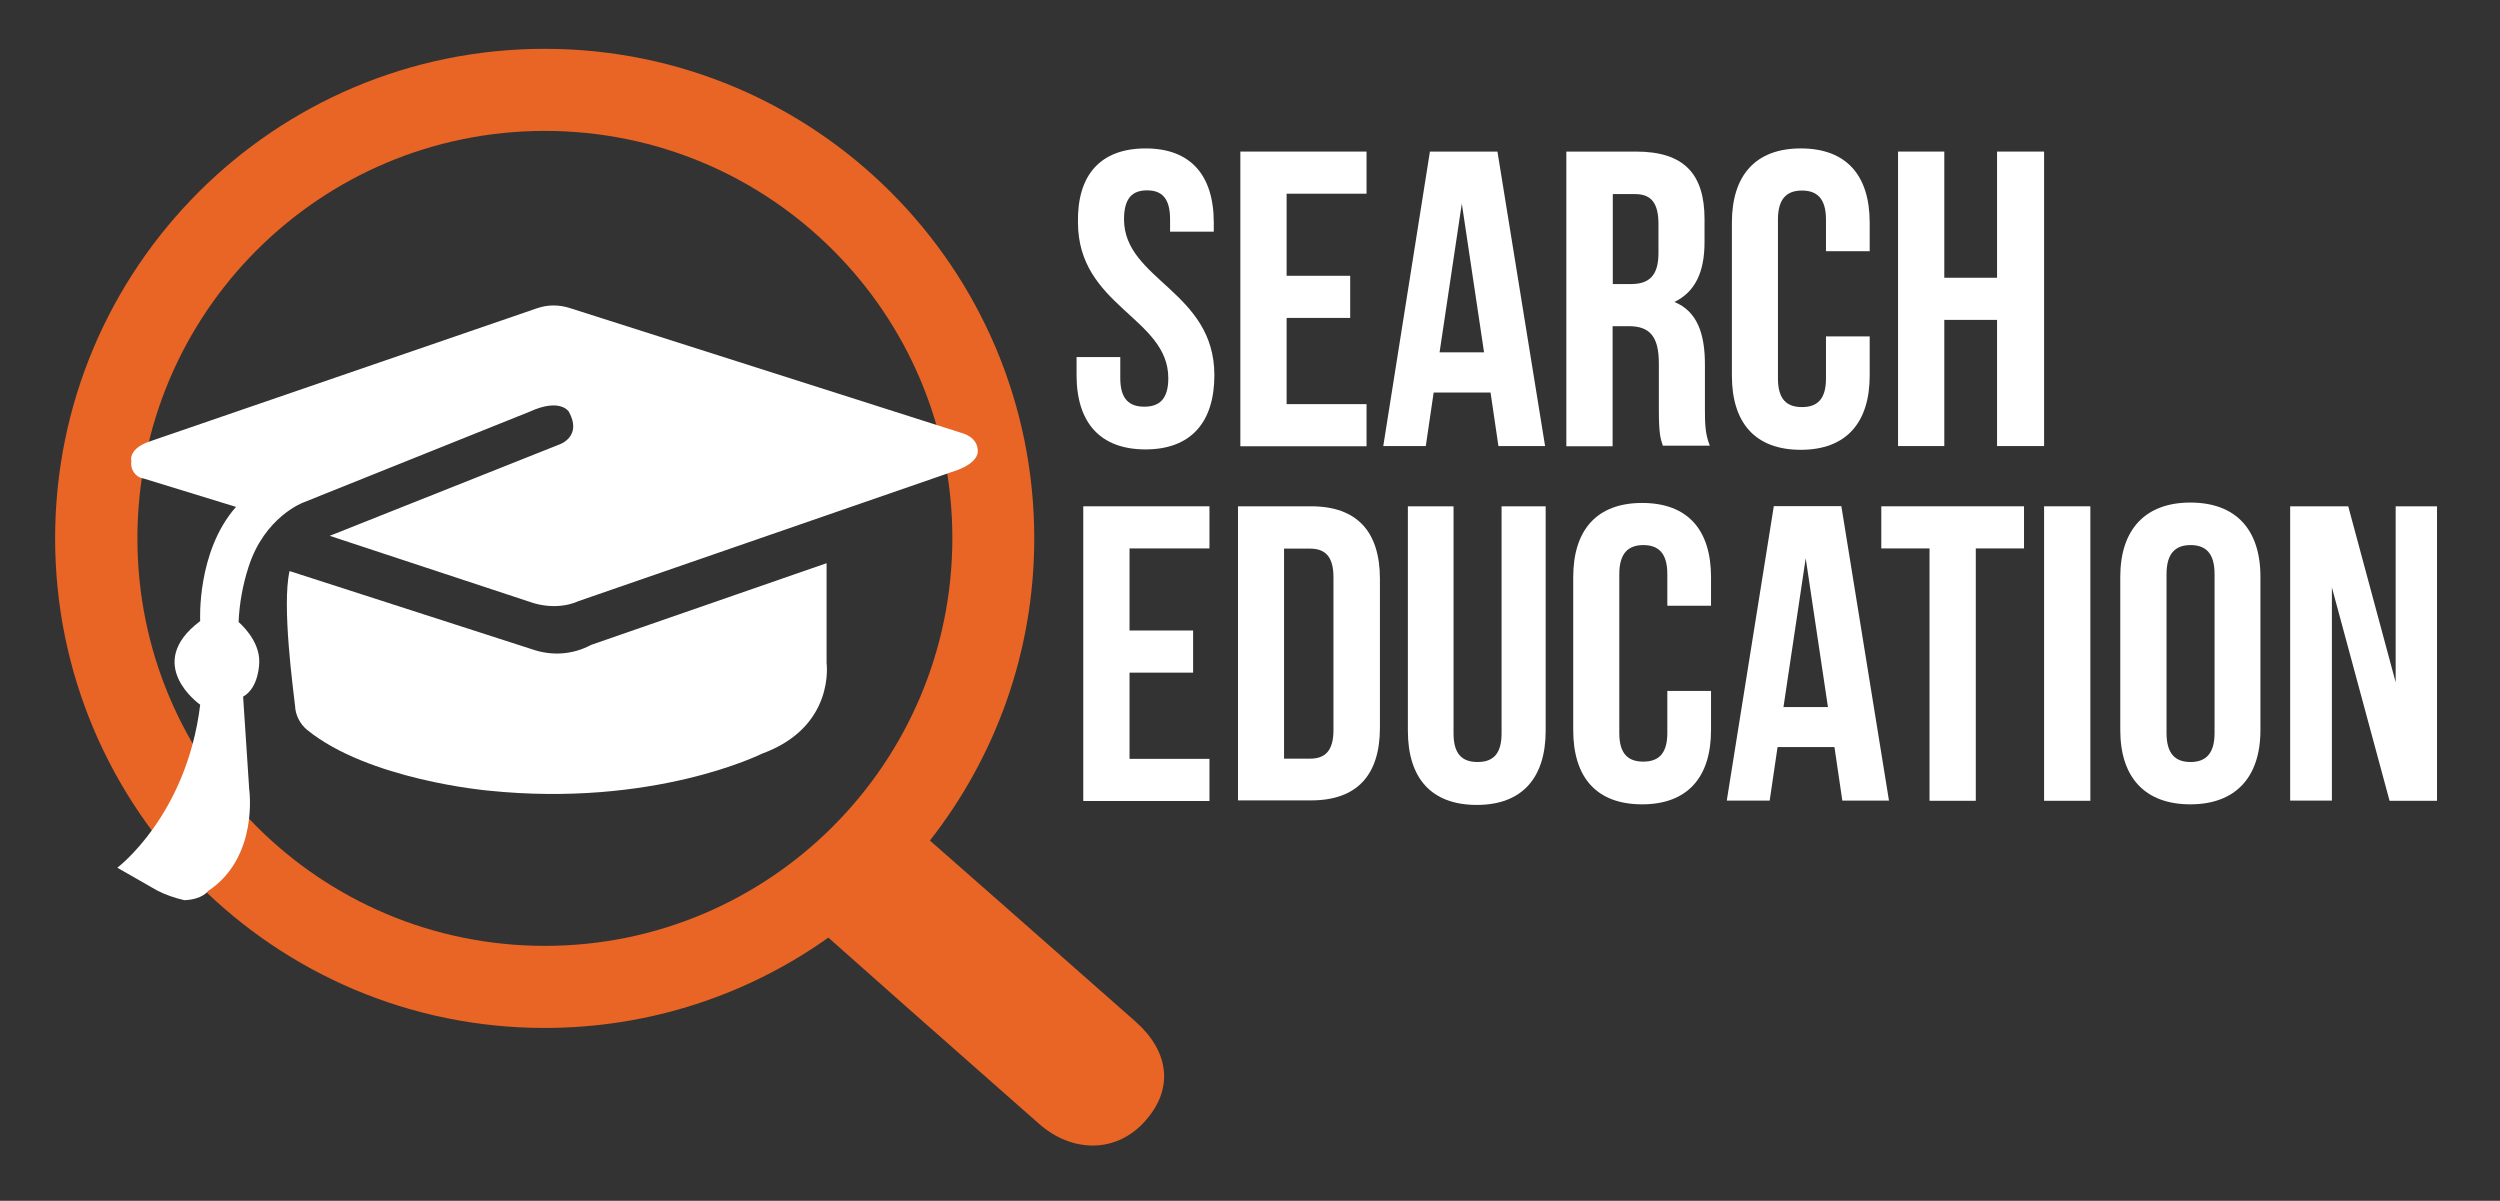
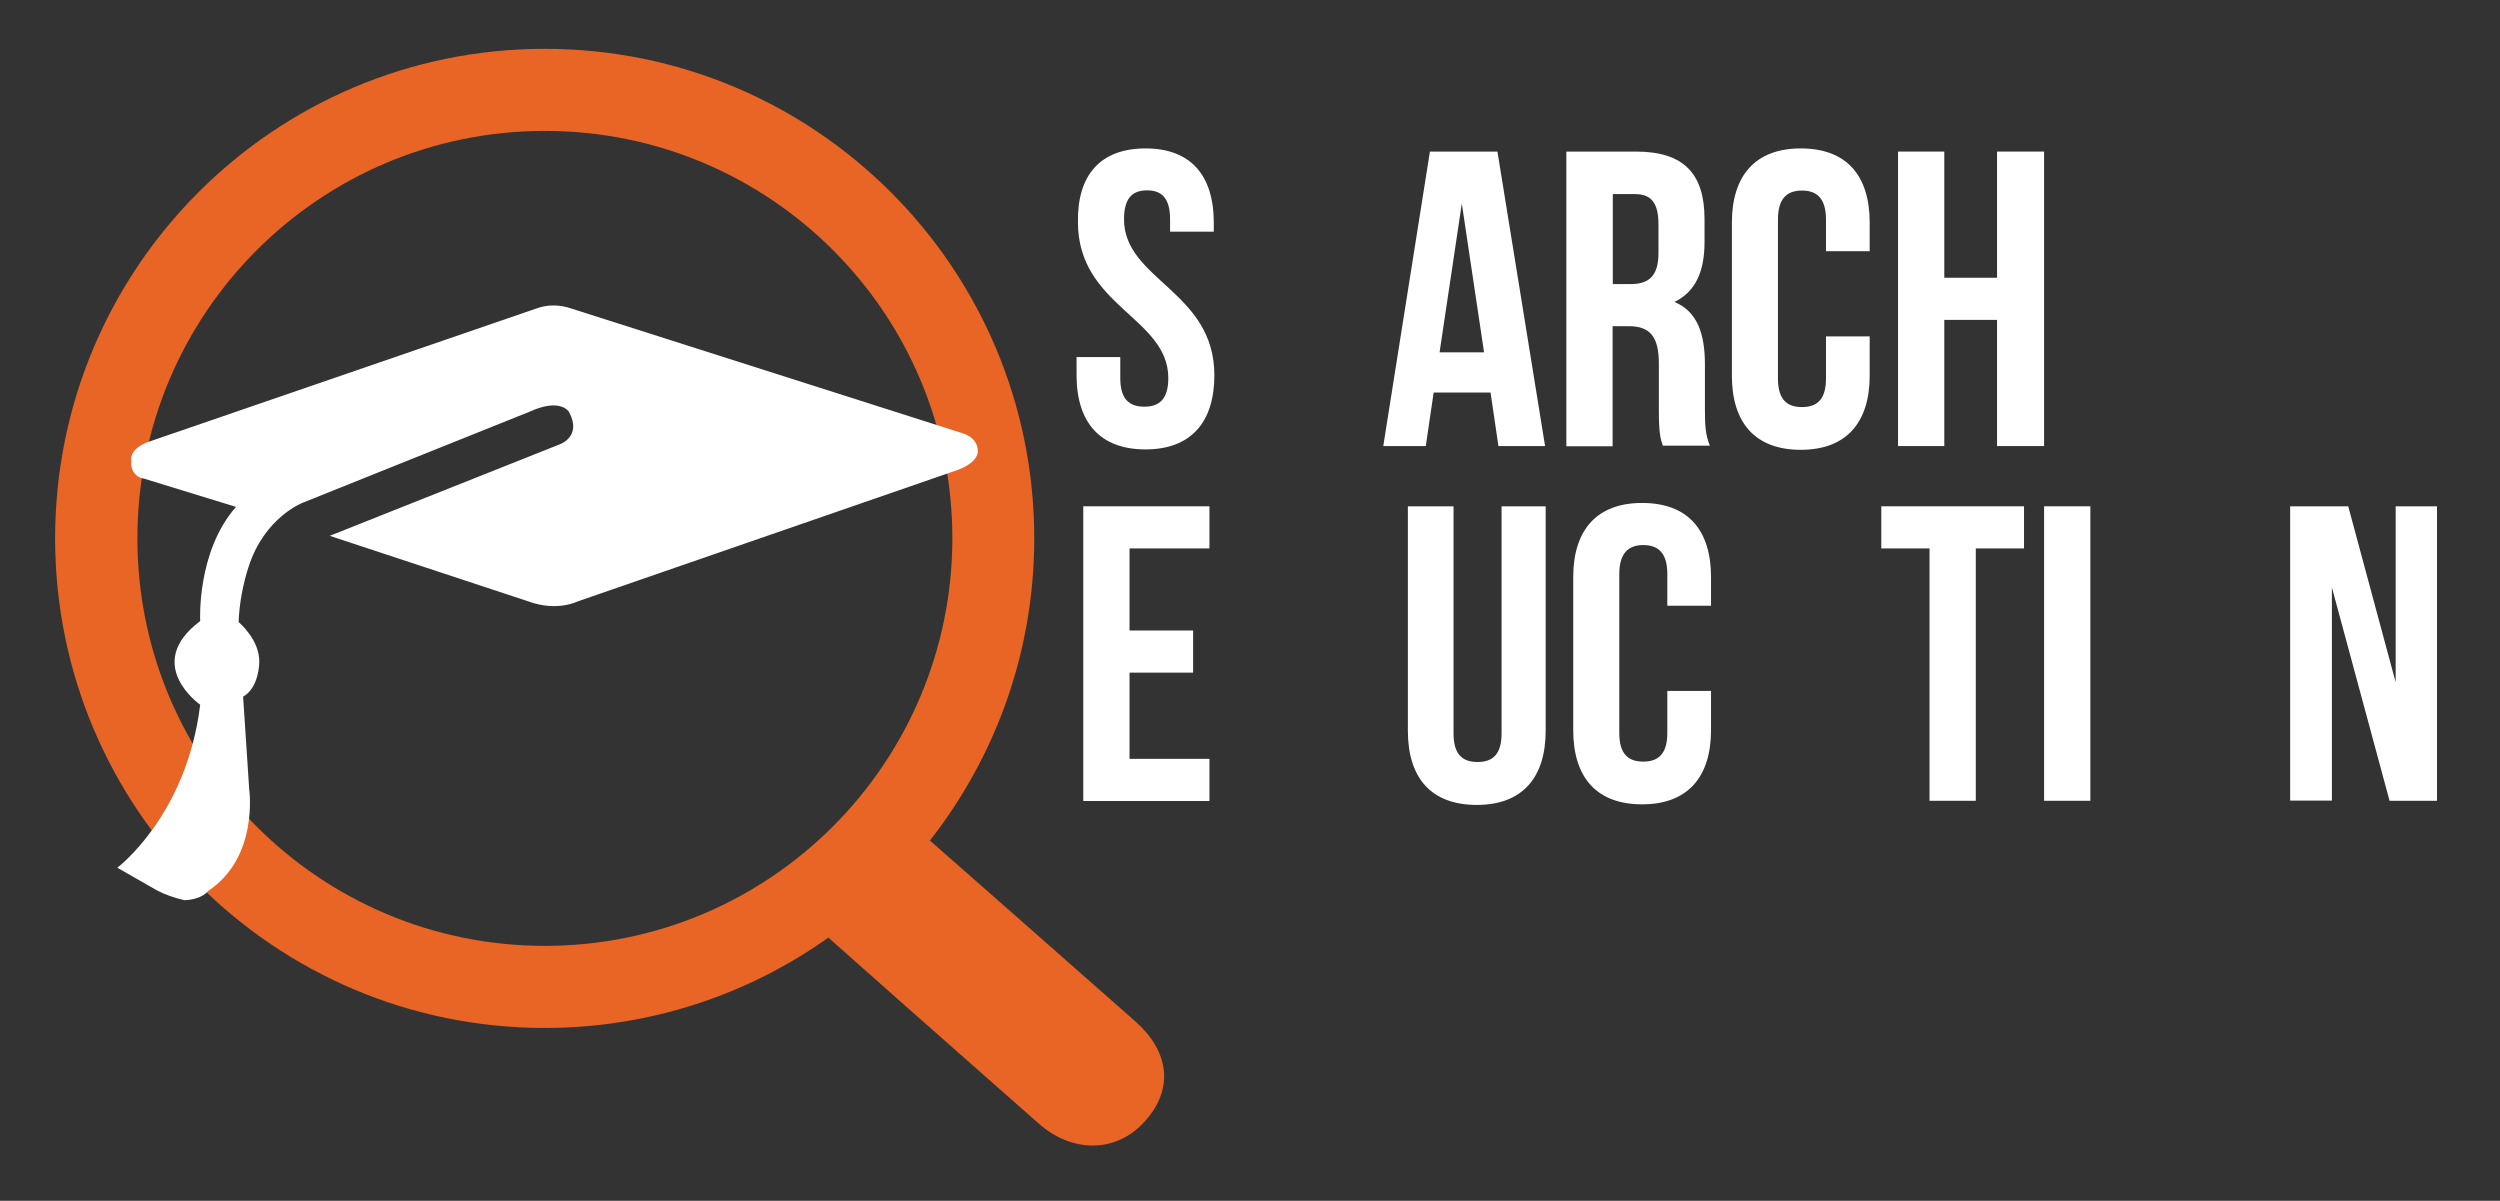
<svg xmlns="http://www.w3.org/2000/svg" width="127" height="61" viewBox="0 0 127 61" fill="none">
  <rect x="0" y="0" width="127" height="61" fill="#333333" stroke="none" />
  <path d="M58.2 7.54C60.48 7.54 61.66 8.9 61.66 11.31V11.77H59.44V11.14C59.44 10.07 59.02 9.67 58.27 9.67C57.52 9.67 57.1 10.07 57.1 11.14C57.1 14.22 61.69 14.79 61.69 19.06C61.69 21.45 60.5 22.83 58.19 22.83C55.89 22.83 54.69 21.47 54.69 19.06V18.14H56.91V19.21C56.91 20.28 57.37 20.66 58.13 20.66C58.89 20.66 59.35 20.28 59.35 19.21C59.35 16.13 54.76 15.56 54.76 11.29C54.72 8.9 55.89 7.54 58.2 7.54Z" fill="white" />
-   <path d="M65.36 14.01H68.59V16.15H65.36V20.53H69.42V22.67H63.01V7.7H69.42V9.84H65.36V14.01Z" fill="white" />
  <path d="M78.49 22.66H76.12L75.72 19.94H72.83L72.43 22.66H70.27L72.64 7.7H76.07L78.49 22.66ZM73.13 17.9H75.39L74.26 10.34L73.13 17.9Z" fill="white" />
  <path d="M84.48 22.66C84.35 22.28 84.27 22.03 84.27 20.82V18.47C84.27 17.09 83.81 16.57 82.74 16.57H81.92V22.67H79.57V7.7H83.11C85.54 7.7 86.59 8.83 86.59 11.13V12.3C86.59 13.83 86.11 14.83 85.06 15.34C86.23 15.82 86.61 16.97 86.61 18.52V20.82C86.61 21.55 86.63 22.08 86.86 22.64H84.48V22.66ZM81.93 9.84V14.43H82.85C83.73 14.43 84.25 14.05 84.25 12.86V11.39C84.25 10.32 83.89 9.86 83.06 9.86H81.93V9.84Z" fill="white" />
  <path d="M94.98 17.09V19.08C94.98 21.47 93.79 22.85 91.48 22.85C89.17 22.85 87.98 21.49 87.98 19.08V11.31C87.98 8.92 89.17 7.54 91.48 7.54C93.79 7.54 94.98 8.9 94.98 11.31V12.76H92.76V11.15C92.76 10.08 92.3 9.68 91.54 9.68C90.78 9.68 90.32 10.08 90.32 11.15V19.23C90.32 20.3 90.78 20.68 91.54 20.68C92.3 20.68 92.76 20.3 92.76 19.23V17.09H94.98Z" fill="white" />
  <path d="M98.77 22.66H96.42V7.7H98.77V14.11H101.45V7.7H103.84V22.66H101.45V16.25H98.77V22.66Z" fill="white" />
  <path d="M57.38 32.03H60.61V34.17H57.38V38.55H61.44V40.69H55.03V25.72H61.44V27.86H57.38V32.03Z" fill="white" />
-   <path d="M62.89 25.72H66.6C68.95 25.72 70.1 27.02 70.1 29.41V36.97C70.1 39.36 68.95 40.66 66.6 40.66H62.89V25.72ZM65.23 27.86V38.54H66.55C67.3 38.54 67.74 38.16 67.74 37.09V29.32C67.74 28.25 67.3 27.87 66.55 27.87H65.23V27.86Z" fill="white" />
  <path d="M73.84 25.72V37.26C73.84 38.33 74.3 38.71 75.06 38.71C75.82 38.71 76.28 38.33 76.28 37.26V25.72H78.52V37.12C78.52 39.51 77.33 40.89 75.02 40.89C72.71 40.89 71.52 39.53 71.52 37.12V25.72H73.84Z" fill="white" />
  <path d="M86.92 35.1V37.09C86.92 39.48 85.73 40.86 83.42 40.86C81.11 40.86 79.92 39.5 79.92 37.09V29.32C79.92 26.93 81.11 25.55 83.42 25.55C85.73 25.55 86.92 26.91 86.92 29.32V30.77H84.7V29.16C84.7 28.09 84.24 27.69 83.48 27.69C82.73 27.69 82.26 28.09 82.26 29.16V37.24C82.26 38.31 82.72 38.69 83.48 38.69C84.23 38.69 84.7 38.31 84.7 37.24V35.1H86.92Z" fill="white" />
-   <path d="M95.96 40.67H93.59L93.19 37.95H90.3L89.9 40.67H87.72L90.11 25.71H93.54L95.96 40.67ZM90.6 35.92H92.86L91.73 28.36L90.6 35.92Z" fill="white" />
  <path d="M95.57 25.72H102.82V27.86H100.37V40.68H98.02V27.86H95.57V25.72Z" fill="white" />
  <path d="M103.84 25.72H106.19V40.68H103.84V25.72Z" fill="white" />
-   <path d="M107.71 29.3C107.71 26.91 108.97 25.53 111.27 25.53C113.57 25.53 114.83 26.89 114.83 29.3V37.09C114.83 39.48 113.57 40.86 111.27 40.86C108.97 40.86 107.71 39.5 107.71 37.09V29.3ZM110.06 37.24C110.06 38.31 110.52 38.71 111.28 38.71C112.03 38.71 112.5 38.31 112.5 37.24V29.16C112.5 28.09 112.04 27.69 111.28 27.69C110.53 27.69 110.06 28.09 110.06 29.16V37.24Z" fill="white" />
  <path d="M118.46 29.84V40.67H116.34V25.72H119.29L121.7 34.66V25.72H123.8V40.68H121.39L118.46 29.84Z" fill="white" />
  <path d="M57.69 51.9L51.37 46.33L47.24 42.7C50.55 38.47 52.54 33.15 52.54 27.35C52.54 13.61 41.4 2.48 27.67 2.48C13.93 2.48 2.8 13.62 2.8 27.35C2.8 41.08 13.94 52.22 27.67 52.22C33.03 52.22 38.02 50.52 42.08 47.63L46.14 51.23L52.76 57.07C54.43 58.56 56.7 58.62 58.18 56.94C59.66 55.28 59.37 53.39 57.69 51.9ZM27.68 48.05C16.24 48.05 6.98 38.79 6.98 27.35C6.98 15.91 16.24 6.65 27.68 6.65C39.12 6.65 48.38 15.91 48.38 27.35C48.37 38.77 39.11 48.05 27.68 48.05Z" fill="#E86525" />
  <path d="M7.59 22.43L27.28 15.66C27.82 15.47 28.41 15.47 28.98 15.66L48.9 22.01C48.9 22.01 49.67 22.2 49.67 22.91C49.67 22.91 49.76 23.45 48.66 23.87L29.35 30.55C29.35 30.55 28.3 31.09 26.84 30.55L16.75 27.22L28.44 22.57C28.44 22.57 29.59 22.17 28.9 20.92C28.9 20.92 28.48 20.19 26.89 20.92L15.4 25.53C15.4 25.53 13.43 26.26 12.62 28.82C12.33 29.72 12.16 30.66 12.12 31.6C12.12 31.6 13.21 32.5 13.17 33.65C13.17 33.65 13.17 34.93 12.35 35.39L12.66 40.1C12.66 40.1 13.16 43.56 10.56 45.27C10.56 45.27 10.29 45.69 9.37 45.73C8.89 45.62 8.41 45.46 7.97 45.23L5.96 44.08C5.96 44.08 9.48 41.44 10.17 35.8C10.17 35.8 7.24 33.75 10.17 31.55C10.17 31.55 9.98 28.03 11.99 25.75L7.3 24.31C6.88 24.25 6.61 23.85 6.67 23.43C6.67 23.41 6.67 23.41 6.67 23.39C6.65 23.37 6.56 22.78 7.59 22.43Z" fill="white" />
-   <path d="M14.71 29.01L27.05 32.99C28.04 33.33 29.1 33.26 30.03 32.76L41.99 28.61V33.68C41.99 33.68 42.45 36.93 38.7 38.29C38.7 38.29 33.21 41.04 24.77 40.16C24.77 40.16 18.7 39.62 15.58 37.06C15.24 36.77 15.01 36.33 14.99 35.87C14.9 35.04 14.31 30.75 14.71 29.01Z" fill="white" />
</svg>